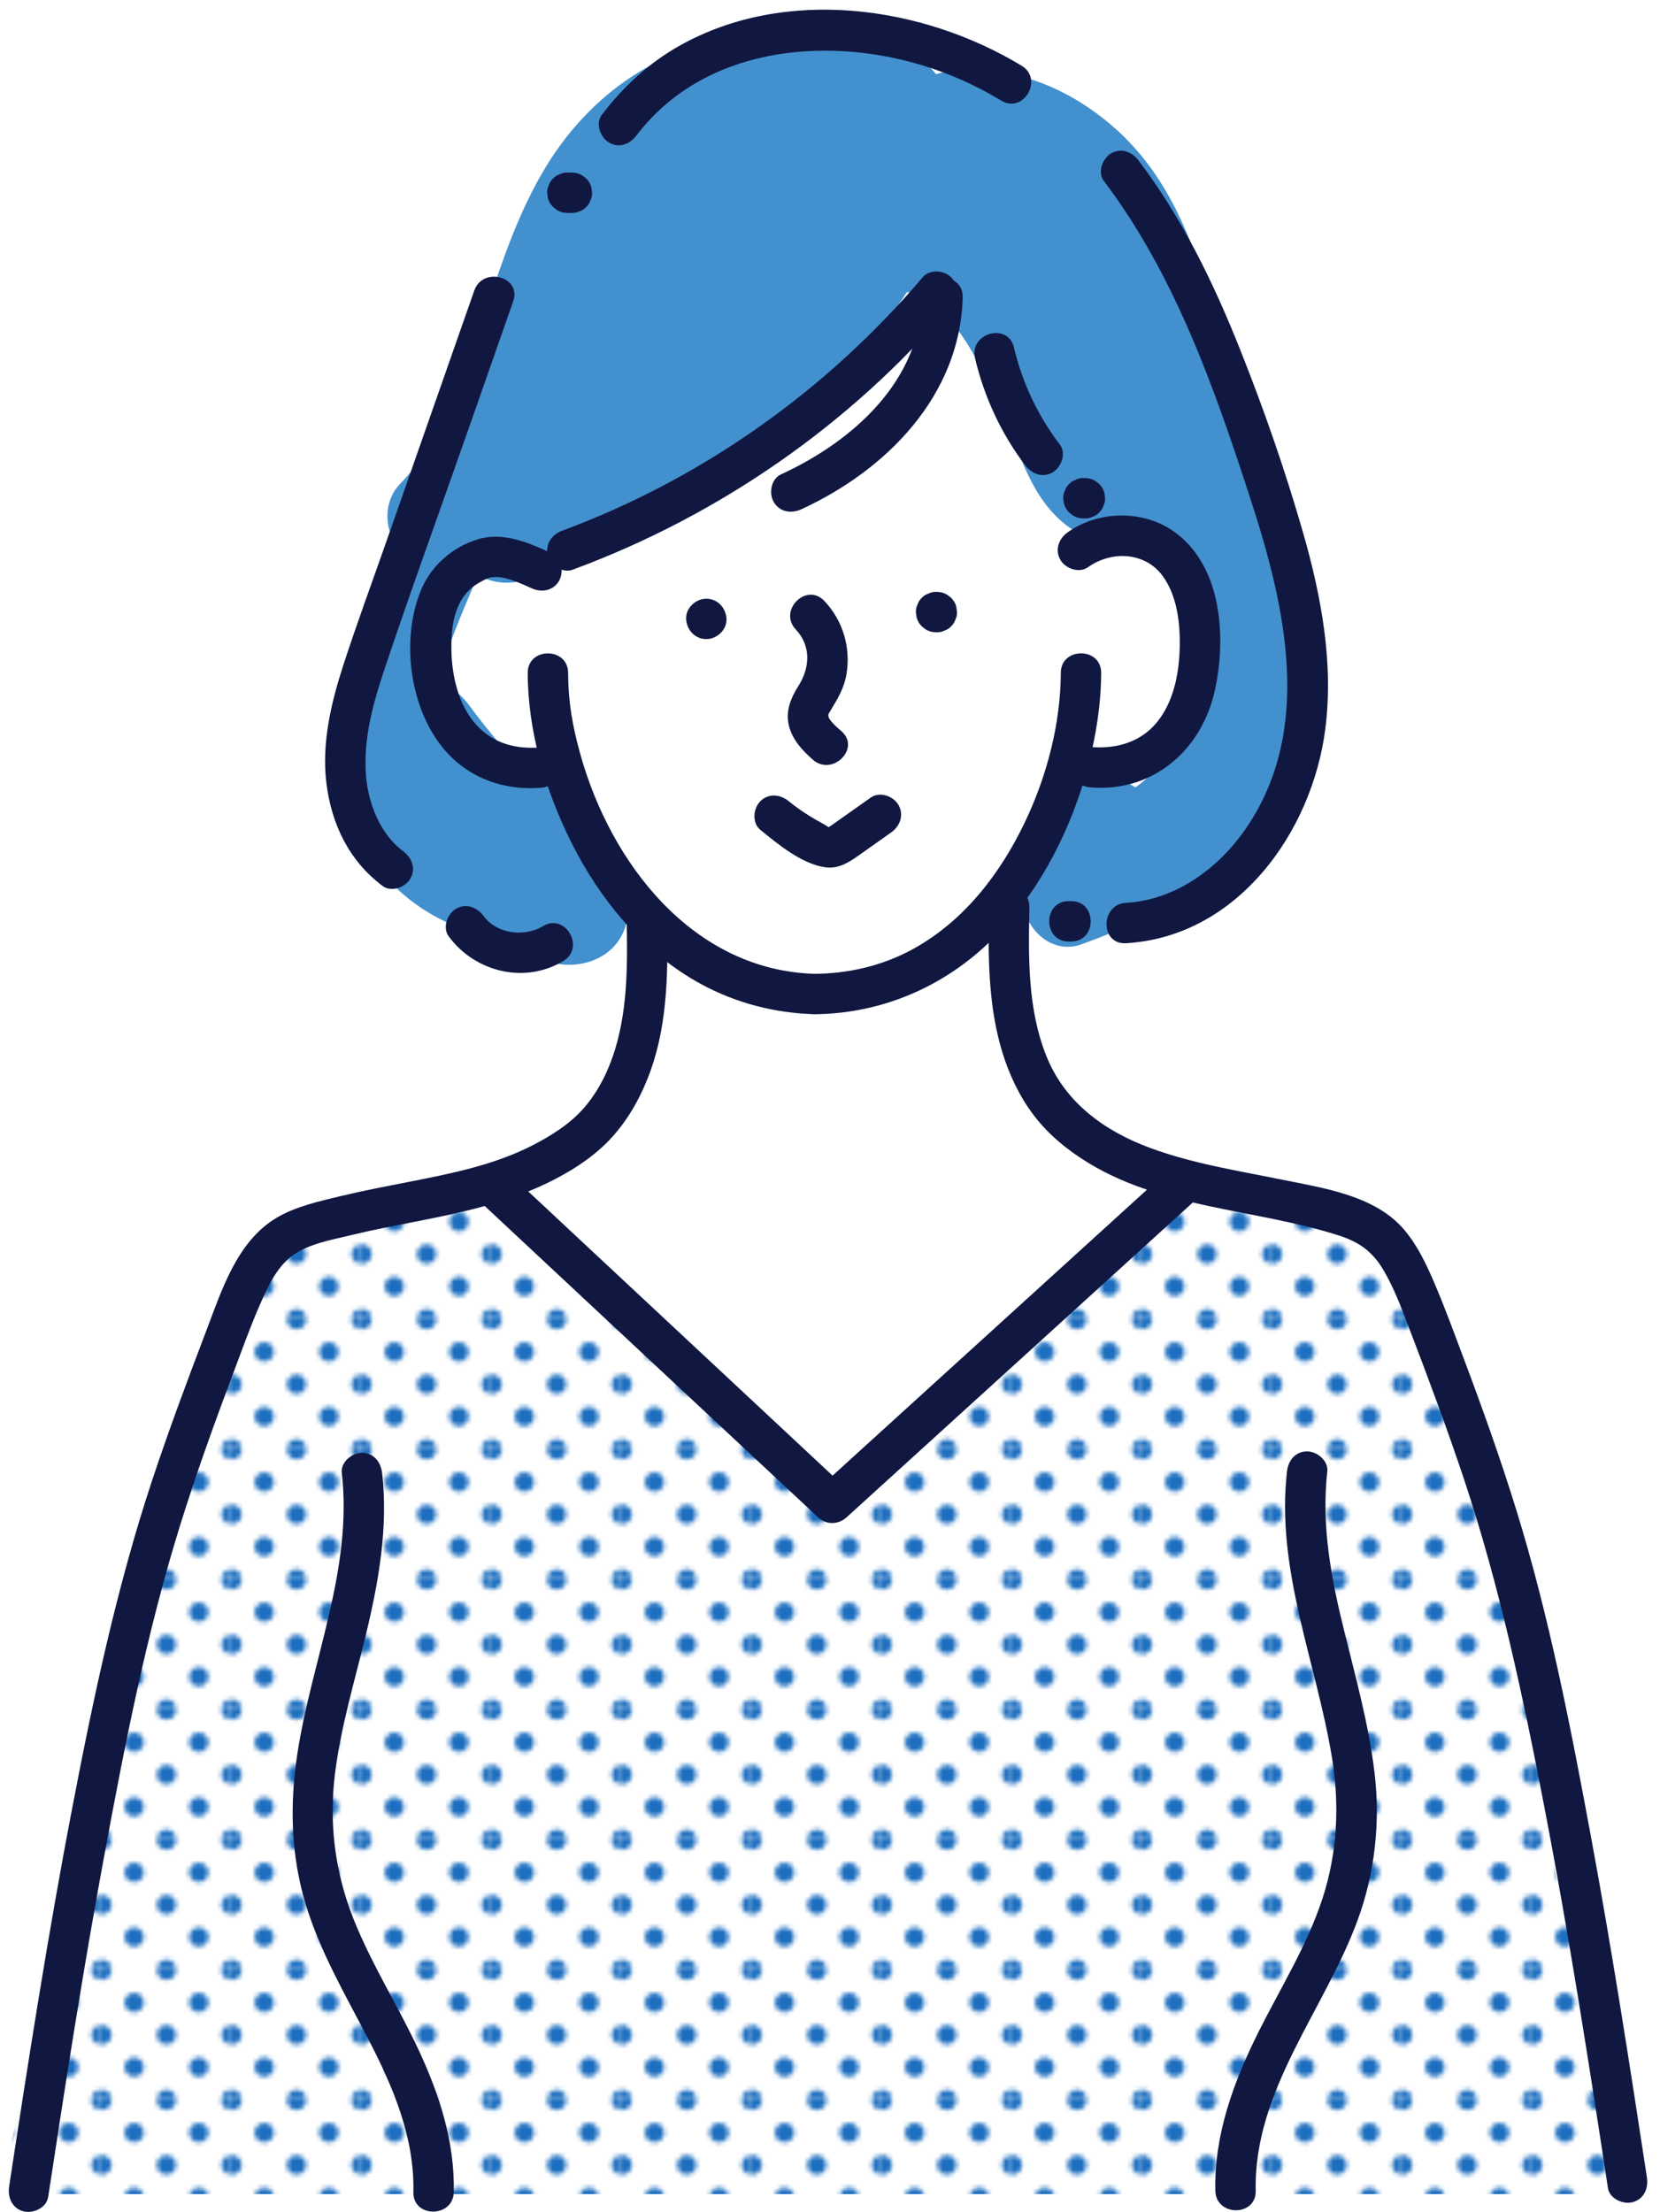
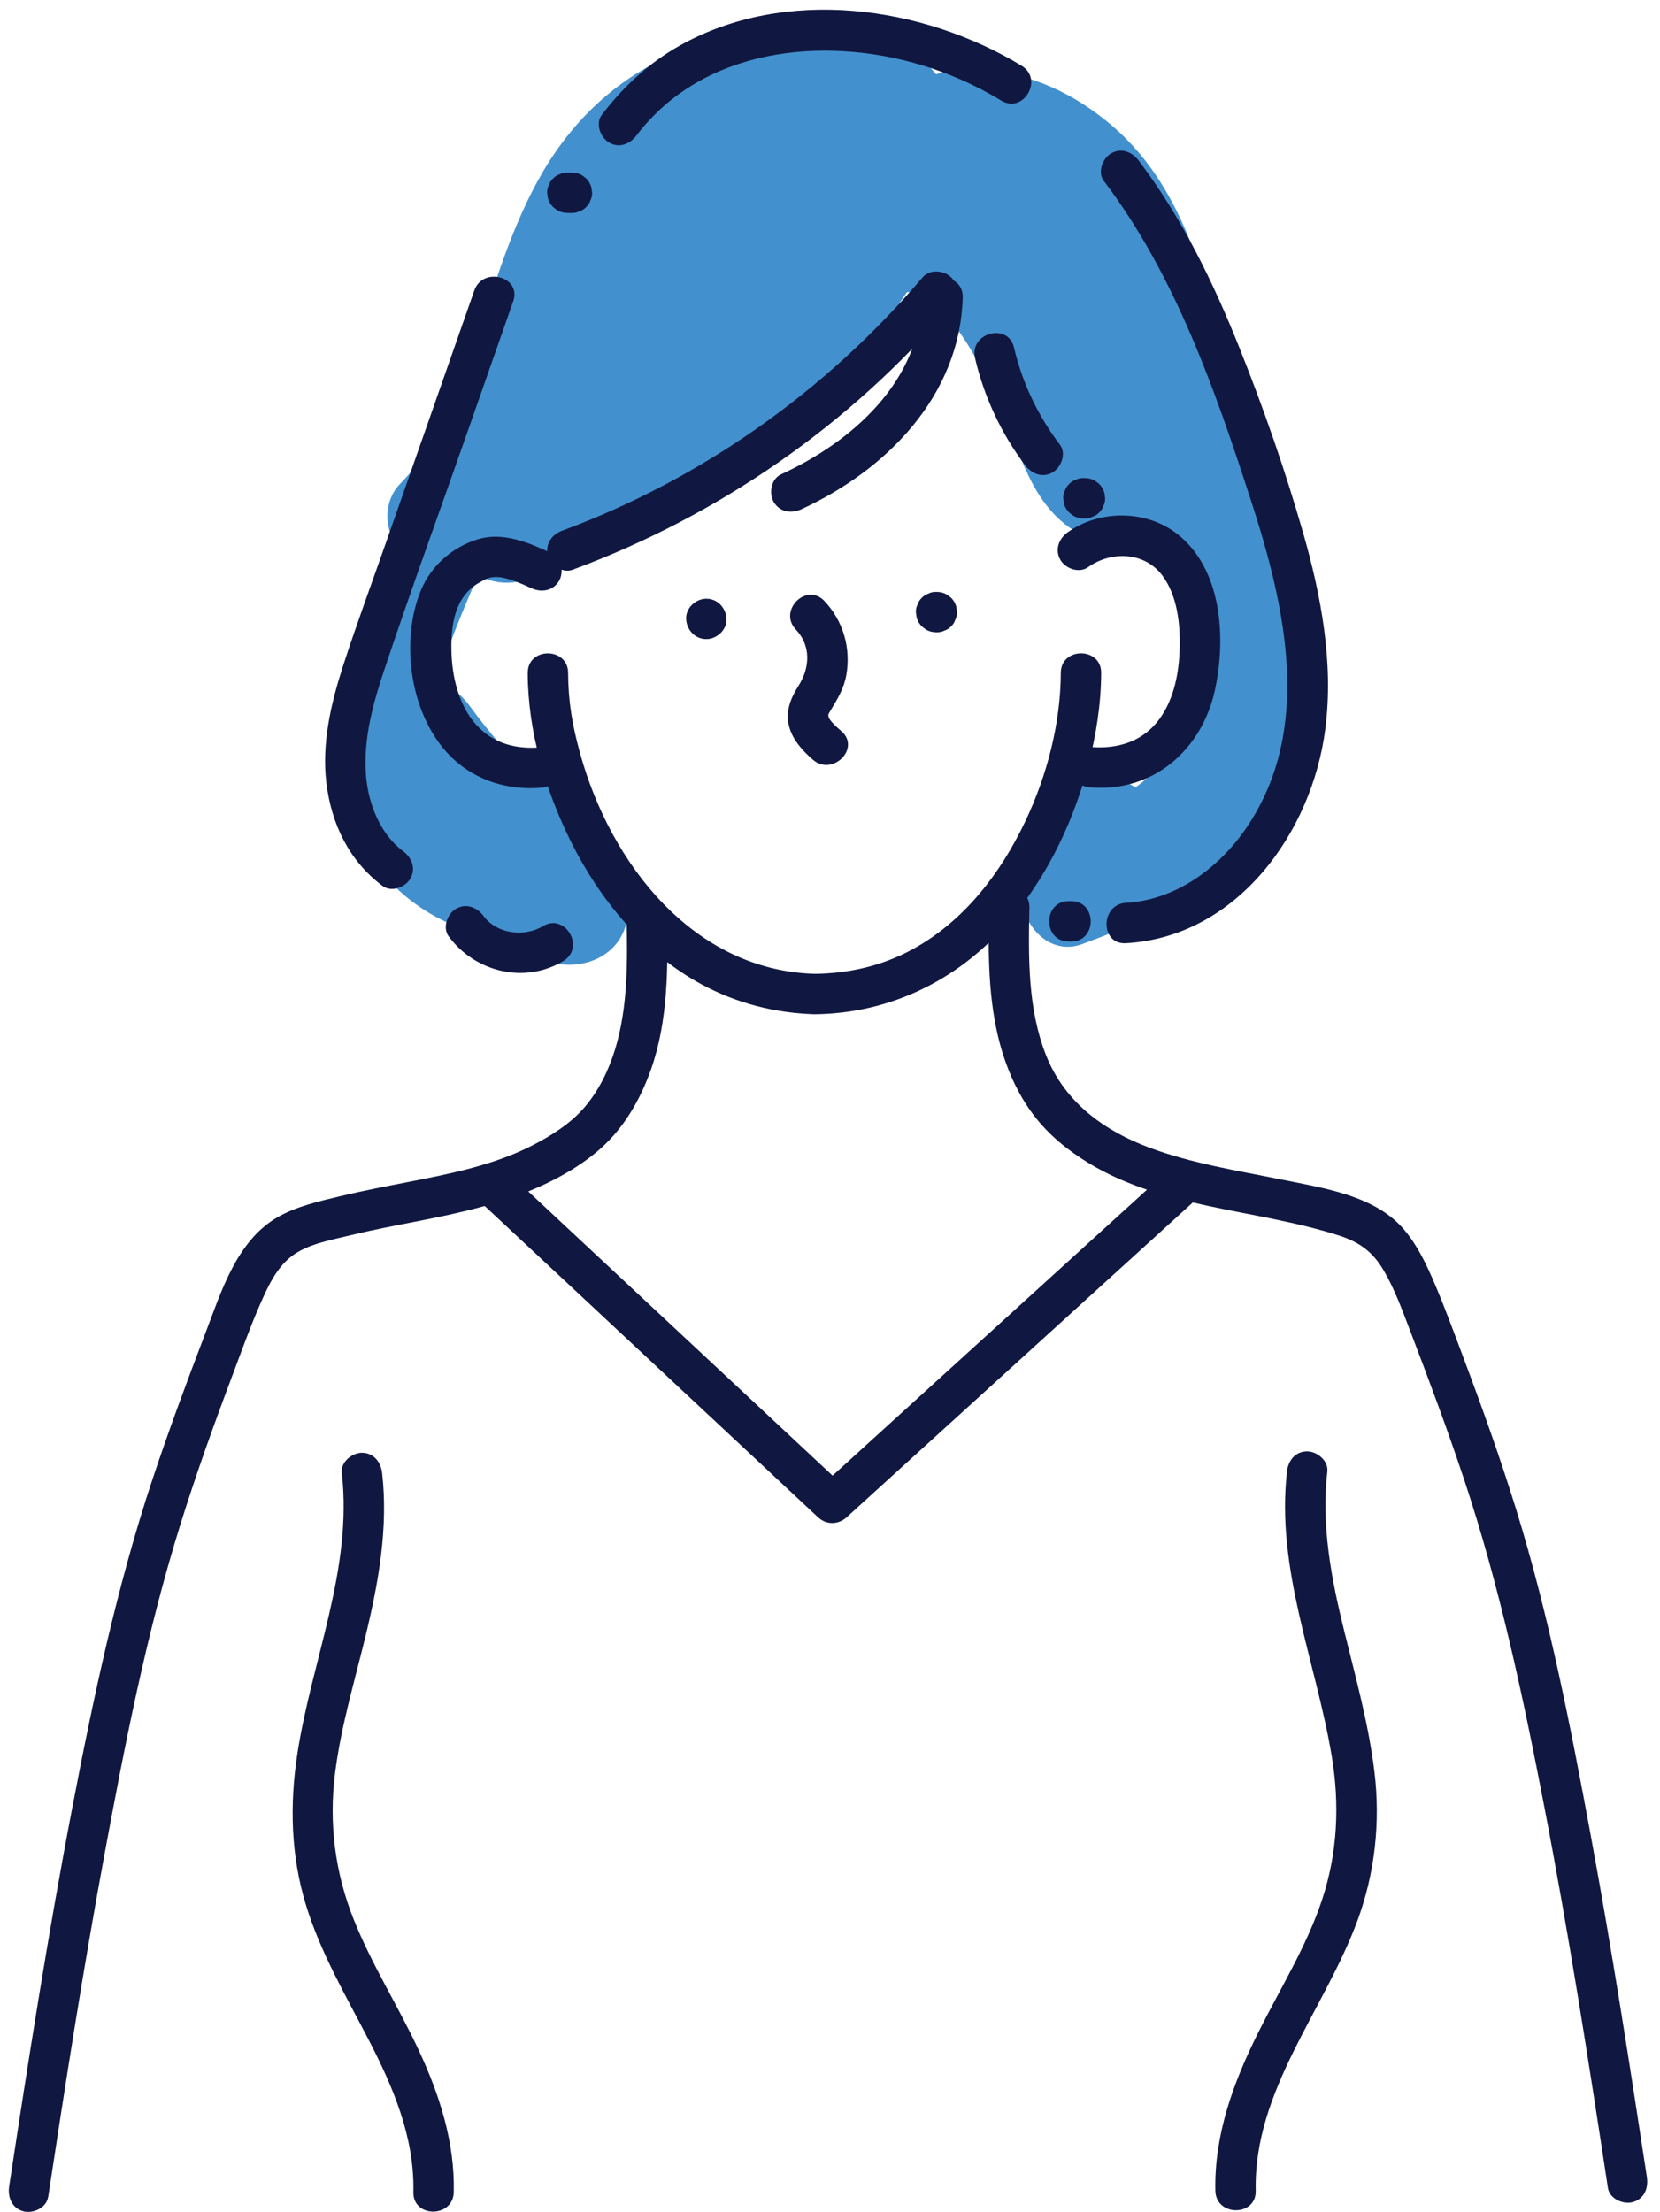
<svg xmlns="http://www.w3.org/2000/svg" id="_レイヤー_2" viewBox="0 0 370.12 492.97">
  <defs>
    <style>.cls-1{clip-path:url(#clippath);}.cls-2{fill:none;}.cls-2,.cls-3,.cls-4,.cls-5,.cls-6,.cls-7{stroke-width:0px;}.cls-8{clip-path:url(#clippath-1);}.cls-9{clip-path:url(#clippath-2);}.cls-3{fill:url(#Unnamed_Pattern_4);}.cls-4{fill:#4390ce;}.cls-5{fill:#1d6ebf;}.cls-6{fill:#101841;}.cls-7{fill:#fff;}</style>
    <clipPath id="clippath">
      <rect class="cls-2" width="28.8" height="28.8" />
    </clipPath>
    <clipPath id="clippath-1">
      <rect class="cls-2" width="28.8" height="28.8" />
    </clipPath>
    <pattern id="Unnamed_Pattern_4" x="0" y="0" width="28.8" height="28.8" patternTransform="translate(-3109.29 352.11)" patternUnits="userSpaceOnUse" viewBox="0 0 28.8 28.8">
      <rect class="cls-2" width="28.8" height="28.8" />
      <g class="cls-1">
        <path class="cls-5" d="m28.8-2.16c1.19,0,2.16.97,2.16,2.16s-.97,2.16-2.16,2.16-2.16-.97-2.16-2.16.97-2.16,2.16-2.16h0Z" />
        <path class="cls-5" d="m14.4-2.16c1.19,0,2.16.97,2.16,2.16s-.97,2.16-2.16,2.16-2.16-.97-2.16-2.16.97-2.16,2.16-2.16h0Z" />
        <path class="cls-5" d="m28.8,12.24c1.19,0,2.16.97,2.16,2.16s-.97,2.16-2.16,2.16-2.16-.97-2.16-2.16.97-2.16,2.16-2.16h0Z" />
      </g>
      <path class="cls-5" d="m14.4,12.24c1.19,0,2.16.97,2.16,2.16s-.97,2.16-2.16,2.16-2.16-.97-2.16-2.16.97-2.16,2.16-2.16h0Z" />
      <path class="cls-5" d="m7.2,5.04c1.19,0,2.16.97,2.16,2.16s-.97,2.16-2.16,2.16-2.16-.97-2.16-2.16.97-2.16,2.16-2.16h0Z" />
      <path class="cls-5" d="m21.6,5.04c1.19,0,2.16.97,2.16,2.16s-.97,2.16-2.16,2.16-2.16-.97-2.16-2.16.97-2.16,2.16-2.16h0Z" />
      <path class="cls-5" d="m7.2,19.44c1.19,0,2.16.97,2.16,2.16s-.97,2.16-2.16,2.16-2.16-.97-2.16-2.16.97-2.16,2.16-2.16h0Z" />
      <g class="cls-8">
        <path class="cls-5" d="m21.6,19.44c1.19,0,2.16.97,2.16,2.16s-.97,2.16-2.16,2.16-2.16-.97-2.16-2.16.97-2.16,2.16-2.16h0Z" />
        <path class="cls-5" d="m0-2.16c1.19,0,2.16.97,2.16,2.16S1.19,2.16,0,2.16-2.16,1.19-2.16,0-1.19-2.16,0-2.16h0Z" />
        <path class="cls-5" d="m0,12.24c1.19,0,2.16.97,2.16,2.16s-.97,2.16-2.16,2.16-2.16-.97-2.16-2.16.97-2.16,2.16-2.16h0Z" />
        <path class="cls-5" d="m28.8,26.64c1.19,0,2.16.97,2.16,2.16s-.97,2.16-2.16,2.16-2.16-.97-2.16-2.16.97-2.16,2.16-2.16h0Z" />
        <path class="cls-5" d="m14.4,26.64c1.19,0,2.16.97,2.16,2.16s-.97,2.16-2.16,2.16-2.16-.97-2.16-2.16.97-2.16,2.16-2.16h0Z" />
        <path class="cls-5" d="m0,26.64c1.19,0,2.16.97,2.16,2.16s-.97,2.16-2.16,2.16-2.16-.97-2.16-2.16.97-2.16,2.16-2.16h0Z" />
      </g>
    </pattern>
    <clipPath id="clippath-2">
      <polygon class="cls-2" points="2.85 0 370.12 0 367.28 489.01 0 489.01 2.85 0" />
    </clipPath>
  </defs>
  <g id="_レイヤー_1-2">
    <path class="cls-7" d="m361.68,485.7c-6.98-37.29-15.16-74.34-24.62-111.08-4.68-18.16-9.51-36.32-14.97-54.27-1-3.28-2.05-6.56-3.19-9.82-.04-.16-.07-.31-.11-.47-1.59-6.91-2.9-13.82-6.95-19.55-.38-1.25-.79-2.49-1.27-3.7-3.43-8.68-9.6-15.29-18.69-18.11-7.3-2.26-15.1-1.39-22.44-2.84-21.61-4.3-40.06-21.39-46.16-42.38-.31-1.52-.59-3.05-.87-4.57.4-4.6.92-9.18,1.59-13.76,7.5-10.94,12.81-23.17,15.82-36,12.67,2.49,24.65-6.48,29.17-18.12,4.27-11-.11-23.34-10.76-28.53-5.08-2.48-10.59-3.02-15.63-1.88-.17-2.11-1.01-4.25-2.79-6.21-3.99-4.41-7.98-8.81-11.97-13.22-1.04-4.93-1.78-9.96-2.62-15.16-1.97-12.13-10.71-21.14-22.89-23.23-.82-.14-1.65-.25-2.47-.35-.58,1.27-1.72,2.3-3.5,2.66-7.4,1.46-14.83,2.71-22.22,4.17-.96.19-1.81.12-2.55-.13-.88.14-1.7.03-2.44-.23-9.06,5.12-16.65,12.86-21.25,22.32-1.17,2.41-1.53,5.07-1.06,7.53-3.57,3.45-7.02,7.04-10.32,10.81-4.44,5.07-8.67,10.28-12.61,15.72-10.98-2.85-24.86,3.46-27.66,15.8-1.77,7.83-.26,18.21,4.53,24.72,6,8.16,16.16,7.76,23.65,2.91.46,1.93.94,3.86,1.44,5.78.07.68.13,1.36.18,2.05.07,1.84.16,3.68.29,5.52.27,3.73,2.04,6.55,4.55,8.44,3.31,8.88,7.5,17.35,13.01,25.09-.02,14.02-5.96,29.09-16.26,38.21-6.67,5.91-14.84,8.36-24.75,10.23-11.36,2.15-23.04,3.75-33.38,9.32-21.39,11.53-28.6,35.26-34.09,57.27-6.38,25.57-10.68,51.6-15.2,77.54-4.71,27.02-9.72,54.02-17.39,80.38h361.98c-.87-1.17-1.93-2.12-3.15-2.85h0Z" />
    <path class="cls-4" d="m290.53,147.31c-.25-1.27-.71-2.36-1.32-3.3,0-10.54-1.59-21.05-4.66-31.11.83-2.83.56-6.04-.86-8.56-13.95-24.7-13.01-57.09-36.09-76.62-7.98-6.75-17.77-11.44-28.04-11.94-1.92-.6-4.05-.72-6.18-.37-1.61.26-3.16.66-4.66,1.14-2.92-3.65-6.9-6.39-11.55-7.39-3.04-.66-6.2-.53-9.16.28-7.77-1.94-15.97-2.28-23.84-1.16-15.82,2.24-29.26,10.76-38.77,23.45-8.35,11.13-12.84,24.66-17.15,37.74-4.47,13.55-8.77,27.89-19,38.32-3.26,3.33-3.58,8.29-1.78,12.16-7.5,19.32-16.8,39.35-10.13,60.34,4.94,15.54,18.1,26.18,33.28,28.64,4.11,3.02,8.81,5.16,14.03,5.93,6.31.93,12.93-2.05,14.85-8.54,1.59-5.36-.38-10.59-2.36-15.55-1.94-4.85-3.73-10.15-7.8-13.63-3.24-2.77-6.85-2.69-10.43-3.07-5.1-5.34-9.93-10.92-14.3-16.88-1.8-2.46-4.2-4.29-6.97-4.94,2.02-8.15,5.61-16.14,8.85-23.87.28.03.57.08.85.1,2.3,1.31,5.12,1.67,8.09,1.18,10.39-1.68,18.1-7.2,23.97-14.6,23.61-10.39,45.35-25.1,60.42-46.45.78-1.1,1.56-2.25,2.34-3.44.1-.03.19-.06.29-.09,9.94,2.88,15.11,14.56,19.38,23.1,5.15,10.31,7.12,23.28,17.44,29.95,4.81,3.11,10.25,4.03,15.74,3.71.57.58,1.19,1.11,1.87,1.59,1.24.86,2.48,1.73,3.73,2.6,1.69,1.18,3.52,1.61,5.31,1.51-.1.7-.14,1.43-.1,2.22.6,11.61,1.41,24.69-4.08,35.37-2.02,3.92-4.67,7.59-8.29,10.15-.1.07-.21.14-.31.21-4.74-3.23-12.24-3.16-15.68,2.74-.89,1.54-1.52,3.07-1.92,4.59-1.76,4.23-3.89,8.28-6.25,12.22-4.46,7.42,3.05,18.62,11.86,15.42,2.26-.82,4.54-1.69,6.8-2.62,2.24.14,4.52-.15,6.66-.86,2.75-.92,5.39-2.37,7.91-4.15,7.43-3.12,15.12-10.19,18.77-17.98,8.72-10.54,11.88-23.96,9.25-37.54h0Z" />
-     <path class="cls-3" d="m358.43,489.01c1.49-2.55,2.07-5.73,1.49-8.53-3.44-16.53-6.88-33.06-10.32-49.59-.07-.68-.22-1.39-.44-2.12-1.21-5.83-2.43-11.66-3.64-17.49,2.22-30.19-.22-60.73-17.58-86.39-.52-.76-1.11-1.43-1.77-2.01-2.02-12.68-5.21-25.49-12.97-35.87-8.58-11.47-21.4-20.06-36.05-20.58-15.82-.57-26.92,10.13-36.83,20.97-10.53,11.53-22.03,22.31-34.48,31.75-6.03,4.58-12.27,9.27-18.89,12.98-2.24,1.25-3.45,1.81-5.59.58-3.01-1.73-5.56-4.43-7.99-6.88-10.75-10.79-18.97-23.73-29.15-35.02-10.63-11.79-24.46-22.89-40.55-25.56-15.59-2.58-32.94.95-43.33,13.74-.3.37-.57.75-.83,1.14-1.01.77-1.83,1.77-2.36,3C30.07,345.91,15.88,412.68,2.19,479.34c-.82,4.01.23,7.36,2.41,9.67h353.83Z" />
    <path class="cls-6" d="m76.21,328.28c2.46,21.59-6.76,41.79-9.94,62.78-1.69,11.19-1.42,22.39,1.87,33.28,3.22,10.67,8.92,20.37,14.02,30.21,5.51,10.63,10.28,21.83,10.01,34.02-.13,5.79,8.87,5.79,9,0,.25-11.12-3.17-21.69-7.82-31.66-4.61-9.88-10.54-19.15-14.56-29.3-4.1-10.34-5.48-21.25-4.1-32.29,1.3-10.46,4.38-20.62,6.85-30.83,2.87-11.83,5.05-24.01,3.66-36.2-.28-2.41-1.87-4.5-4.5-4.5-2.22,0-4.78,2.07-4.5,4.5h0Z" />
    <path class="cls-6" d="m286.95,327.98c-2.49,21.79,6.45,42.31,9.98,63.43,1.8,10.78,1.3,21.57-2.15,31.98-3.45,10.41-9.35,19.82-14.23,29.59-5.51,11.03-9.85,22.79-9.57,35.29.13,5.78,9.13,5.8,9,0-.49-22.36,15.34-40.24,22.72-60.31,3.86-10.51,5.1-21.85,3.76-32.95-1.29-10.7-4.17-21.06-6.75-31.5-2.89-11.68-5.14-23.46-3.77-35.53.28-2.42-2.27-4.5-4.5-4.5-2.66,0-4.22,2.07-4.5,4.5h0Z" />
    <path class="cls-6" d="m10.74,489.68c3.85-25.31,7.79-50.62,12.45-75.8,4.59-24.8,9.44-49.72,16.94-73.83,3.56-11.44,7.62-22.72,11.85-33.93,1.92-5.1,3.75-10.25,5.93-15.24,1.7-3.88,3.6-8.16,7.03-10.84,3.57-2.79,8.93-3.68,13.23-4.73,4.78-1.17,9.62-2.09,14.45-3.03,9.94-1.94,19.87-4.08,29.07-8.45,5.14-2.44,10.38-5.72,14.31-9.88,4.17-4.41,7.14-9.91,9.15-15.6,3.82-10.85,3.8-22.67,3.56-34.03-.12-5.78-9.12-5.8-9,0,.2,9.86.34,19.94-2.54,29.47-1.41,4.65-3.59,9.15-6.74,12.88-3.18,3.76-7.61,6.52-11.96,8.73-8.56,4.33-18.17,6.22-27.51,8.05-4.95.97-9.92,1.91-14.83,3.09-4.82,1.16-10.19,2.33-14.49,4.89-8.9,5.31-12.28,16.35-15.76,25.47-4.18,10.95-8.28,21.94-11.97,33.07-7.9,23.85-13.09,48.42-17.82,73.07-5.37,27.97-9.76,56.11-14.05,84.26-.36,2.4.61,4.84,3.14,5.54,2.13.59,5.17-.73,5.54-3.14h0Z" />
    <path class="cls-6" d="m123.02,123.33c-5.07-2.38-10.86-4.87-16.53-3.12-5.67,1.75-10.37,5.87-12.64,11.35-4.83,11.68-2.3,28.65,7.1,37.49,5.33,5.01,12.45,7.12,19.68,6.52,2.42-.2,4.5-1.92,4.5-4.5,0-2.28-2.06-4.7-4.5-4.5-5.5.46-10.56-.8-14.38-4.96-3.98-4.34-5.48-10.82-5.6-16.55-.13-5.88.75-12.15,6.28-15.25,1.75-.98,2.35-1.26,4.04-1.2,2.03.07,5.22,1.41,7.51,2.48,2.2,1.03,4.85.62,6.16-1.61,1.14-1.95.6-5.12-1.61-6.16h0Z" />
    <path class="cls-6" d="m117.66,149.98c.05,13.06,3.91,26.12,9.7,37.73,6.43,12.89,16.22,24.73,29.03,31.66,7.84,4.24,16.5,6.45,25.4,6.68v-9h-.39v9c15.71-.09,30.27-6.6,41.08-17.96,9.85-10.35,16.51-23.68,20.14-37.43,1.77-6.73,2.87-13.73,2.9-20.7.02-5.79-8.98-5.8-9,0-.04,11.14-3.01,22.8-7.96,33.19-5.51,11.57-13.64,22.14-25.01,28.38-6.81,3.74-14.4,5.47-22.14,5.52-5.79.03-5.8,9,0,9h.39c5.8,0,5.79-8.85,0-9-27.32-.72-45.69-24.69-52.44-49.07-1.76-6.34-2.66-11.59-2.69-18.01-.02-5.79-9.02-5.8-9,0h0Z" />
    <path class="cls-6" d="m242.6,126.41c5.18-3.69,12.65-3.43,16.59,1.9,3.3,4.46,3.98,10.68,3.84,16.09-.14,5.43-1.19,11.17-4.39,15.68-3.68,5.19-9.42,6.92-15.56,6.41-2.43-.2-4.5,2.21-4.5,4.5,0,2.6,2.07,4.3,4.5,4.5,14.04,1.17,24.93-8.36,27.82-21.75,2.51-11.6,1.6-27.15-8.66-34.91-6.93-5.24-17.15-5.2-24.19-.19-1.98,1.41-2.92,3.92-1.61,6.16,1.14,1.95,4.17,3.03,6.16,1.61h0Z" />
    <path class="cls-6" d="m177.43,140.29c3.44,3.64,3.17,8.52.63,12.52-1.72,2.71-2.96,5.63-2.17,8.9.76,3.13,3.01,5.56,5.36,7.62,4.35,3.79,10.74-2.55,6.36-6.36-.99-.86-2-1.72-2.73-2.82-.22-.32-.18-1.25-.28-.54.07-.49.37-.88.61-1.29,1.52-2.53,2.97-4.9,3.49-7.87,1.06-6.03-.7-12.07-4.91-16.52-3.99-4.22-10.34,2.15-6.36,6.36h0Z" />
-     <path class="cls-6" d="m169.52,184.94c3.92,3.21,9.15,7.52,14.3,8.33,2.92.46,5.15-.87,7.44-2.48,2.48-1.75,4.96-3.5,7.44-5.26,1.98-1.4,2.92-3.93,1.61-6.16-1.15-1.96-4.16-3.02-6.16-1.61-1.83,1.29-3.65,2.58-5.48,3.87-.78.55-1.56,1.11-2.35,1.66-.45.33-.91.65-1.38.96-.75.39-.83.47-.24.24.89.25-1.68-1.17-1.92-1.3-.76-.41-1.5-.84-2.23-1.3-1.63-1-3.19-2.1-4.67-3.31-1.88-1.54-4.52-1.84-6.36,0-1.59,1.59-1.89,4.82,0,6.36h0Z" />
    <path class="cls-6" d="m367.2,485.26c-3.86-25.31-7.79-50.62-12.45-75.8-4.54-24.5-9.31-49.14-16.68-72.97-3.54-11.45-7.58-22.73-11.8-33.95-2.06-5.47-4.06-10.97-6.35-16.34-1.83-4.28-3.76-8.45-6.78-12.05-6.47-7.73-18.08-9.36-27.43-11.26-9.81-1.99-19.8-3.55-29.23-7.03-10.23-3.77-19.04-10.14-23.19-20.52-4.18-10.45-4-21.99-3.77-33.05.12-5.79-8.88-5.79-9,0-.21,10.16-.22,20.52,2.44,30.41,1.35,5.01,3.44,9.95,6.37,14.25,3.13,4.6,7.08,8.16,11.72,11.21,17.19,11.32,38.56,11.1,57.62,17.25,4.39,1.42,7.37,3.57,9.74,7.57,2.5,4.21,4.19,8.88,5.93,13.43,4.24,11.09,8.41,22.23,12.16,33.5,7.87,23.69,13.06,48.07,17.78,72.55,5.46,28.28,9.9,56.73,14.23,85.2.37,2.4,3.39,3.73,5.54,3.14,2.57-.71,3.51-3.12,3.14-5.54h0Z" />
    <path class="cls-6" d="m107.41,268.17c8.43,7.87,16.86,15.73,25.28,23.6,13.46,12.56,26.91,25.12,40.36,37.67,3.12,2.91,6.24,5.82,9.35,8.73,1.84,1.72,4.51,1.68,6.36,0,8.66-7.87,17.32-15.74,25.98-23.61,13.82-12.56,27.63-25.12,41.45-37.68,3.19-2.9,6.38-5.8,9.58-8.71,4.3-3.91-2.08-10.26-6.36-6.36-8.66,7.87-17.32,15.74-25.97,23.61-13.82,12.56-27.63,25.12-41.45,37.68-3.19,2.9-6.38,5.8-9.58,8.71h6.36c-8.43-7.87-16.85-15.73-25.28-23.6-13.45-12.56-26.91-25.12-40.36-37.67-3.12-2.91-6.24-5.82-9.35-8.73-4.23-3.95-10.61,2.4-6.36,6.36h0Z" />
    <path class="cls-6" d="m205.71,61.81c-21.47,25.29-49.26,44.97-80.4,56.48-2.28.84-3.83,3.05-3.14,5.54.6,2.19,3.24,3.99,5.53,3.14,32.58-12.05,61.87-32.3,84.37-58.8,1.57-1.85,1.82-4.55,0-6.36-1.61-1.61-4.78-1.86-6.36,0h0Z" />
    <path class="cls-6" d="m205.64,66.29c-.5,18.79-15.58,32.12-31.51,39.44-2.21,1.02-2.76,4.21-1.61,6.16,1.33,2.27,3.94,2.63,6.16,1.61,18.93-8.71,35.39-25.28,35.97-47.22.15-5.79-8.85-5.79-9,0h0Z" />
    <g class="cls-9">
      <path class="cls-6" d="m217.4,79.84c2.03,8.61,5.81,16.76,11.15,23.82,1.46,1.94,3.88,2.95,6.16,1.61,1.91-1.11,3.09-4.21,1.61-6.16-4.92-6.5-8.37-13.73-10.24-21.67-1.33-5.63-10.01-3.25-8.68,2.39h0Z" />
      <path class="cls-6" d="m227.79,14.65c-22.28-13.48-52.71-17.62-76.12-4.55-6.93,3.87-12.72,9.22-17.5,15.51-1.47,1.94-.3,5.03,1.61,6.16,2.31,1.35,4.68.33,6.16-1.61,14.74-19.38,41.43-22.26,63.4-15.69,6.3,1.88,12.28,4.55,17.9,7.95,4.97,3.01,9.5-4.77,4.54-7.77h0Z" />
    </g>
    <path class="cls-6" d="m246.13,40.34c15.9,21.03,24.71,46.32,32.77,71.14,7.64,23.52,14.01,50.93-.97,72.97-6.13,9.01-15.74,16.13-26.88,16.77-5.76.33-5.8,9.34,0,9,24.82-1.44,41.51-24.73,44.45-47.8,1.88-14.73-.93-29.67-4.99-43.8-3.99-13.88-8.79-27.66-14.15-41.07-5.88-14.73-12.87-29.05-22.47-41.75-1.46-1.94-3.88-2.94-6.16-1.61-1.91,1.12-3.09,4.21-1.61,6.16h0Z" />
    <path class="cls-6" d="m100.05,208.7c5.85,7.94,16.93,10.69,25.56,5.48,4.95-2.99.43-10.77-4.54-7.77-4.11,2.48-10.27,1.79-13.25-2.25-1.44-1.95-3.9-2.93-6.16-1.61-1.93,1.13-3.06,4.19-1.61,6.16h0Z" />
    <path class="cls-6" d="m126.5,47.46h1.02c.62.02,1.2-.11,1.73-.39.56-.18,1.04-.49,1.45-.93.44-.41.75-.89.93-1.45.28-.54.41-1.11.39-1.73-.05-.4-.11-.8-.16-1.2-.21-.76-.6-1.42-1.16-1.99-.3-.23-.61-.47-.91-.7-.7-.41-1.46-.61-2.27-.61h-1.02c-.62-.02-1.2.11-1.73.39-.56.18-1.04.49-1.45.93-.44.41-.75.89-.93,1.45-.28.54-.41,1.11-.39,1.73.05.4.11.8.16,1.2.21.76.6,1.42,1.16,1.99.3.23.61.47.91.7.7.41,1.46.61,2.27.61h0Z" />
    <path class="cls-6" d="m238.84,200.84h-.56c-5.79,0-5.8,9,0,9h.56c5.79,0,5.8-9,0-9h-.56c-5.79,0-5.8,9,0,9h.56c5.79,0,5.8-9,0-9h0Z" />
    <path class="cls-6" d="m105.75,64.75c-6.55,18.68-13.09,37.36-19.64,56.04-3.21,9.17-6.59,18.29-9.59,27.53-2.71,8.38-4.83,17.34-3.75,26.19,1.12,9.15,5.06,17.37,12.54,22.95,1.95,1.46,5.03.32,6.16-1.61,1.34-2.3.34-4.7-1.61-6.16-5.09-3.8-7.72-10.52-8.24-16.68-.69-8.25,1.57-16.3,4.17-24.05,5.82-17.39,12.11-34.63,18.17-51.93,3.49-9.96,6.98-19.93,10.47-29.89,1.92-5.48-6.77-7.83-8.68-2.39h0Z" />
    <path class="cls-6" d="m157.48,133.44c-2.35,0-4.61,2.07-4.5,4.5.11,2.44,1.98,4.5,4.5,4.5,2.35,0,4.61-2.07,4.5-4.5-.11-2.44-1.98-4.5-4.5-4.5h0Z" />
    <path class="cls-6" d="m246.24,109.85c-.21-.76-.6-1.43-1.16-1.99-.3-.23-.61-.47-.91-.7-.7-.41-1.46-.61-2.27-.61h-.34c-.62-.02-1.2.11-1.73.39-.56.18-1.04.49-1.45.93-.44.41-.75.89-.93,1.45-.28.54-.41,1.11-.39,1.73.05.4.11.8.16,1.2.21.76.6,1.42,1.16,1.99.3.24.61.47.91.7.7.41,1.46.61,2.27.61h.34c.62.02,1.2-.11,1.73-.39.56-.18,1.04-.49,1.45-.93.44-.41.75-.89.93-1.45.28-.54.41-1.11.39-1.73-.05-.4-.11-.8-.16-1.2h0Z" />
    <path class="cls-6" d="m213.22,135.21c-.21-.76-.6-1.42-1.16-1.98l-.91-.7c-.7-.41-1.46-.61-2.27-.61h-.17c-.62-.02-1.2.11-1.73.39-.56.18-1.04.49-1.45.93-.44.41-.75.89-.93,1.45-.28.54-.41,1.11-.39,1.73.05.4.11.8.16,1.2.21.76.6,1.42,1.16,1.99.3.23.61.47.91.7.7.41,1.46.61,2.27.61h.17c.62.02,1.2-.11,1.73-.39.56-.18,1.04-.49,1.45-.93.44-.41.75-.89.93-1.45.28-.54.41-1.11.39-1.73l-.16-1.2h0Z" />
  </g>
</svg>